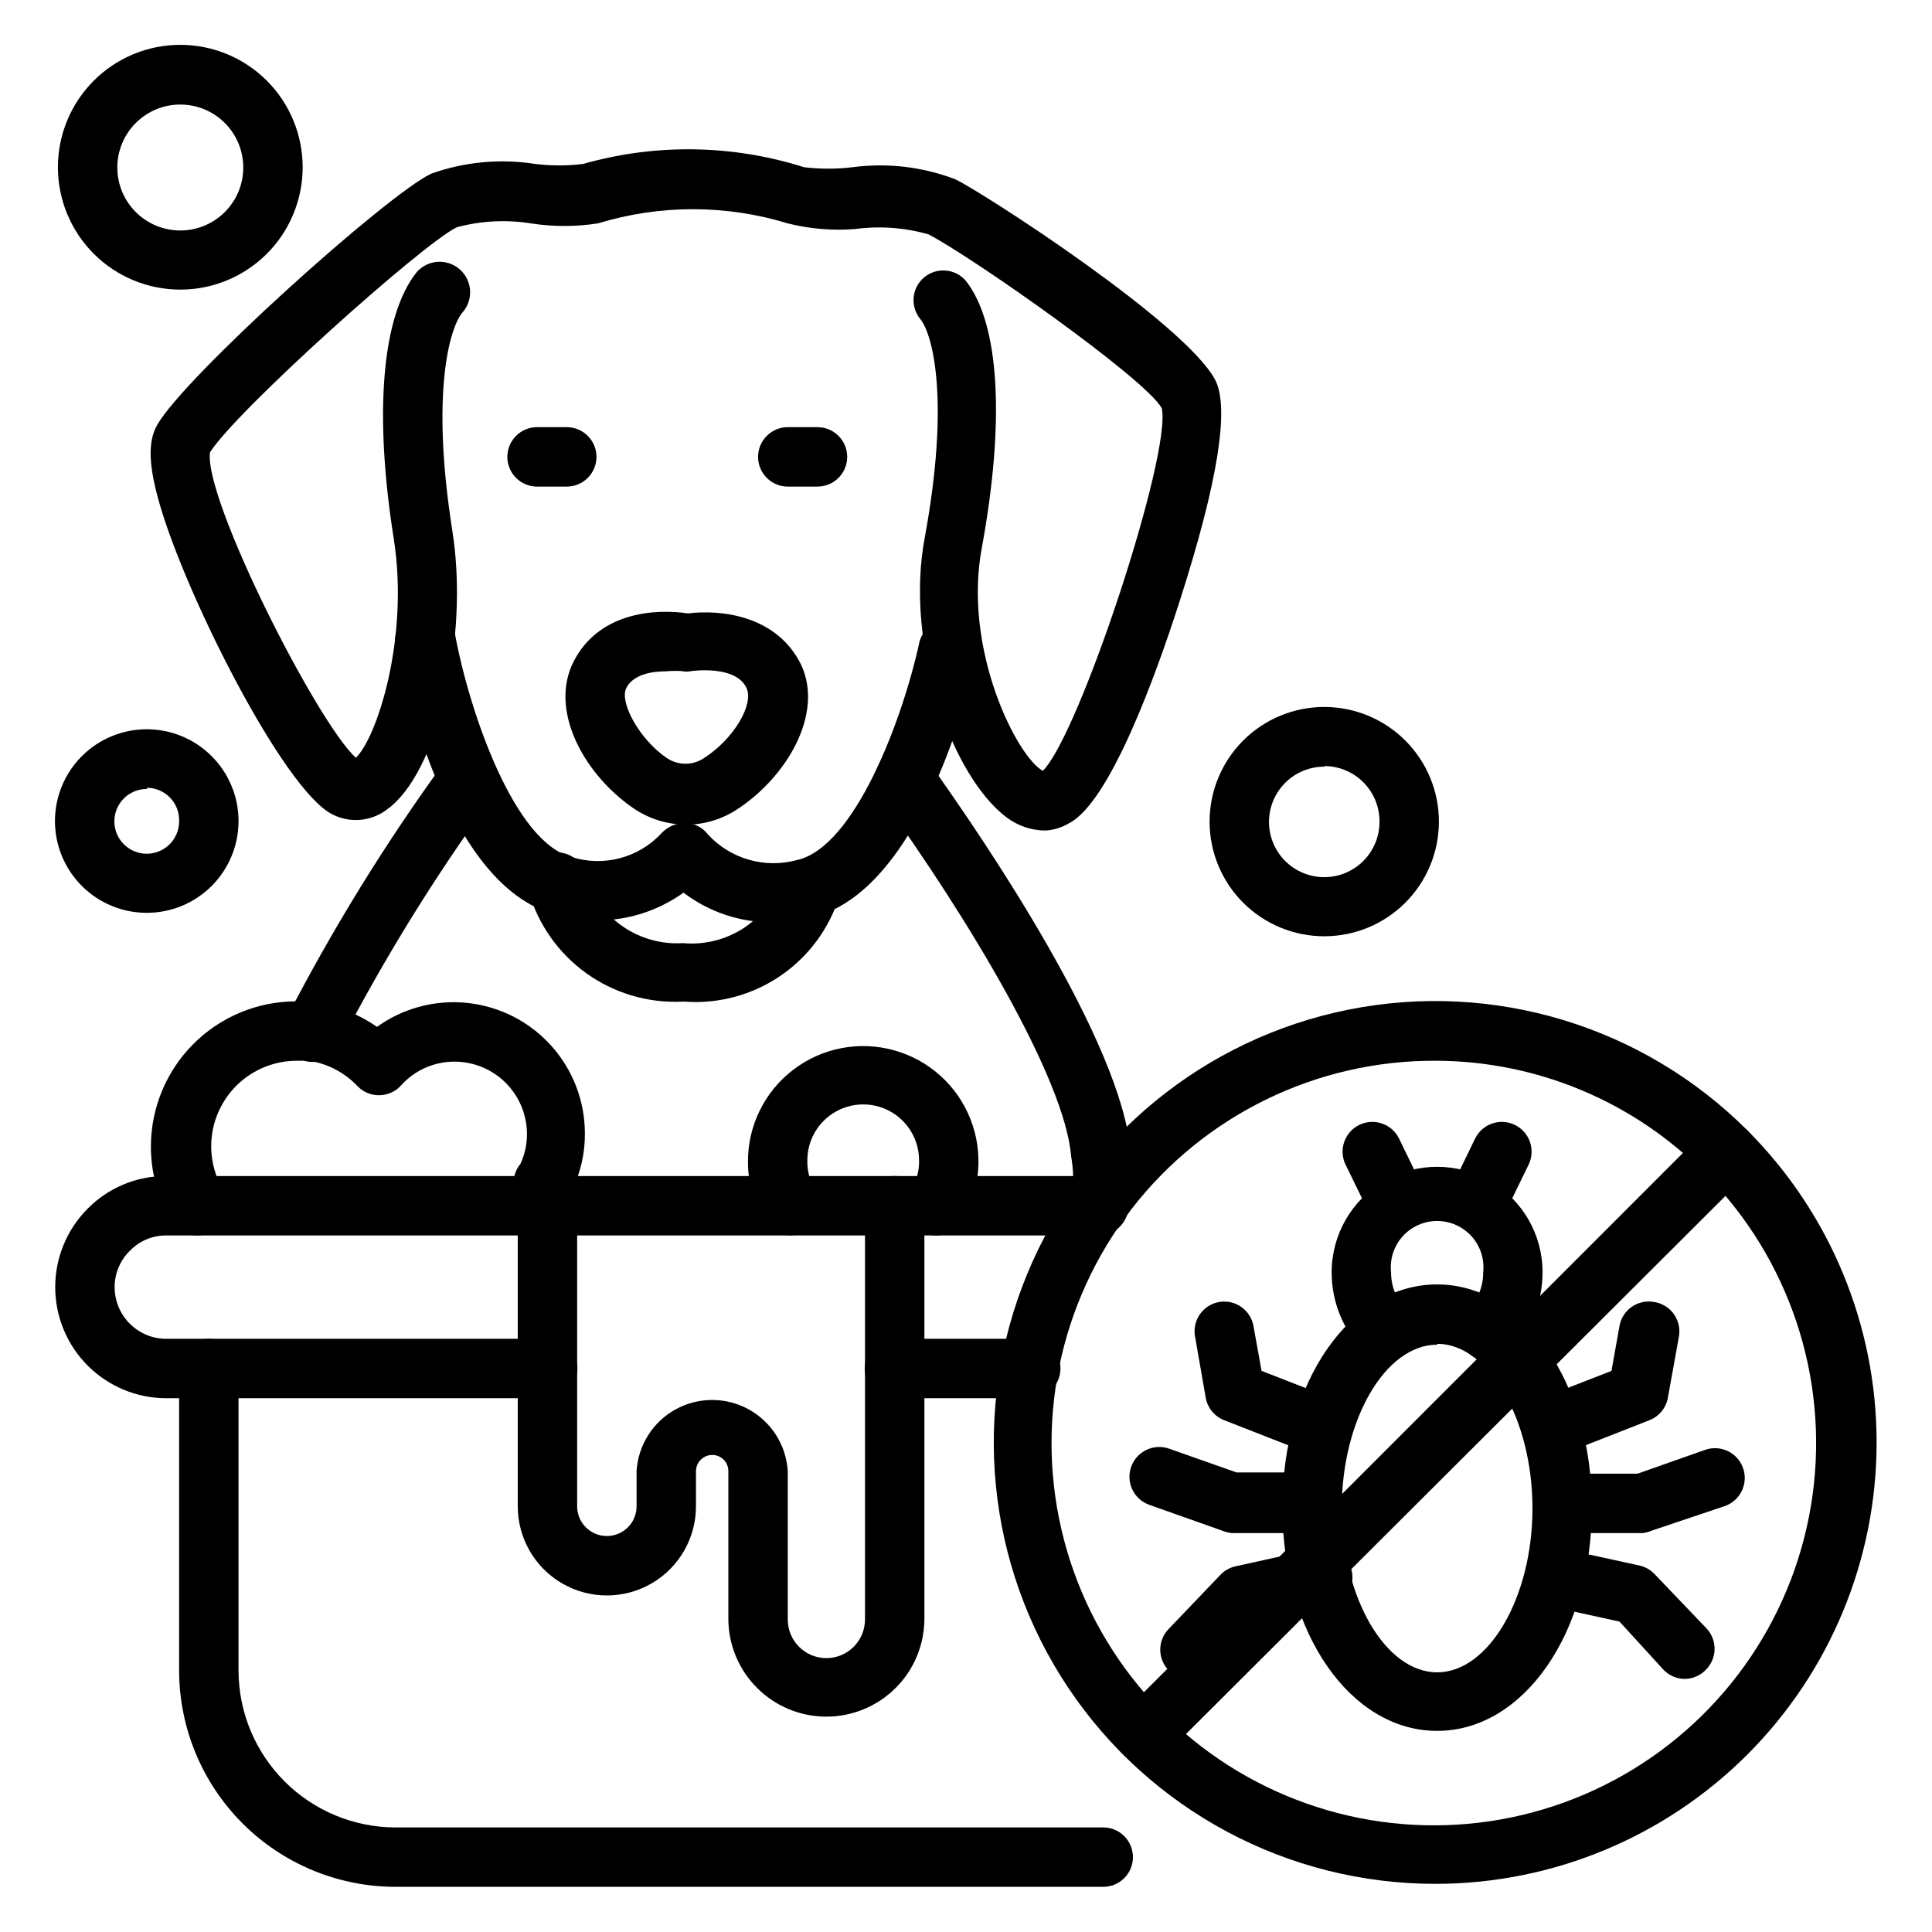
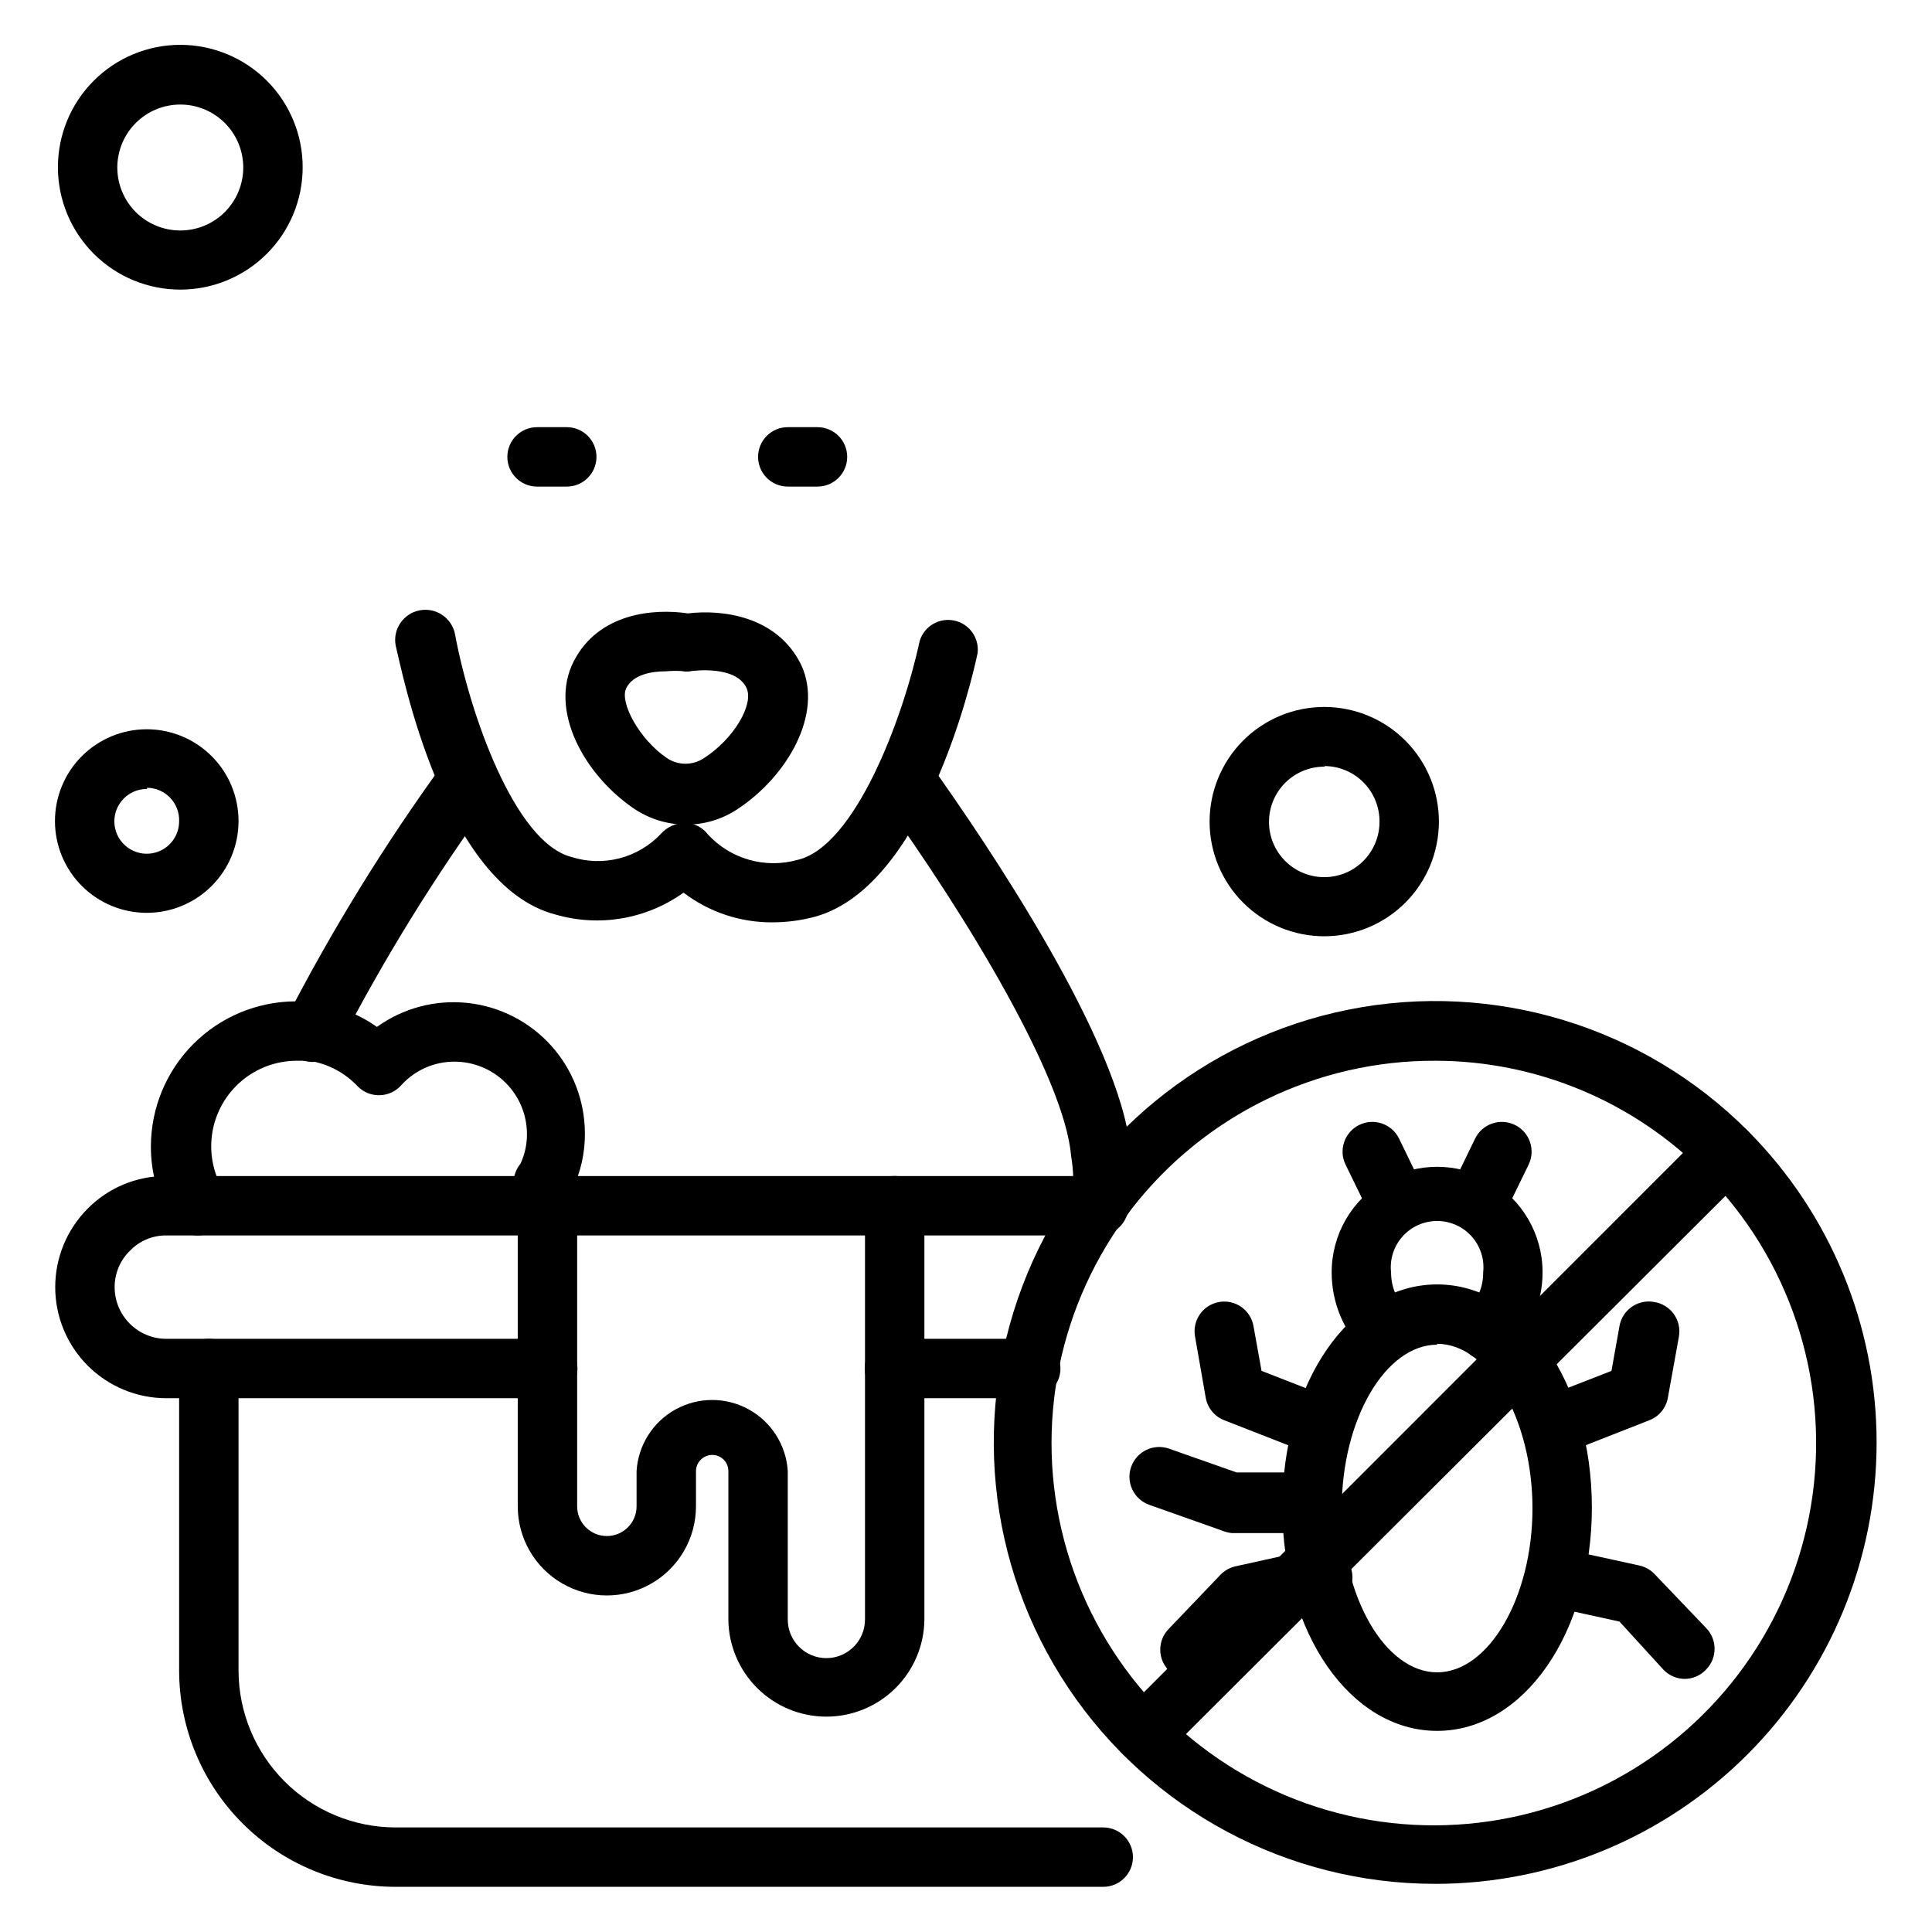
<svg xmlns="http://www.w3.org/2000/svg" fill="#000000" width="800px" height="800px" version="1.1" viewBox="144 144 512 512">
  <g>
-     <path d="m325.53 409.45h-0.789 0.004c-9.059 0.41-17.988-2.242-25.359-7.523-7.367-5.285-12.742-12.895-15.262-21.602-0.715-2.078-0.535-4.359 0.504-6.293 1.039-1.938 2.836-3.352 4.965-3.902 2.125-0.551 4.383-0.188 6.231 1 1.848 1.188 3.113 3.094 3.496 5.258 1.707 5.367 5.16 10.012 9.812 13.191 4.648 3.18 10.227 4.715 15.848 4.363 5.602 0.512 11.215-0.859 15.949-3.894 4.734-3.039 8.32-7.57 10.188-12.875 1.258-3.906 5.312-6.191 9.309-5.246 3.996 0.949 6.594 4.809 5.965 8.867 0.027 0.289 0.027 0.578 0 0.867-2.703 8.547-8.199 15.938-15.613 20.977-7.41 5.043-16.305 7.441-25.246 6.812z" />
-     <path d="m421.09 364.1c-3.719-0.012-7.336-1.227-10.312-3.465-14.406-10.785-27.078-45.5-21.727-74.074 6.691-36.211 2.203-53.766-1.102-57.938-2.805-3.328-2.379-8.297 0.945-11.102 3.328-2.801 8.297-2.379 11.102 0.945 8.895 11.336 10.391 37.078 4.172 70.848-5.039 27.078 9.523 55.496 16.215 58.961 9.762-9.84 34.242-84.23 31.488-96.117-4.41-7.871-49.91-39.832-61.797-46.051-6.312-1.801-12.934-2.281-19.441-1.414-6 0.48-12.035-0.027-17.871-1.496-16.395-5.008-33.906-5.008-50.301 0-5.894 0.918-11.898 0.918-17.793 0-6.531-1.035-13.211-0.688-19.602 1.023-9.055 4.328-58.648 48.805-65.418 59.672-1.652 12.359 28.262 71.398 38.652 80.926 5.512-5.195 14.168-31.488 10.078-57.859-5.352-33.691-3.148-59.355 6.062-70.848v-0.004c2.957-3.348 8.066-3.668 11.414-0.711 3.348 2.957 3.664 8.066 0.707 11.414-3.465 4.094-8.422 21.492-2.676 57.938 4.488 28.418-3.938 64.234-17.32 73.762h0.004c-4.25 3.254-10.008 3.715-14.723 1.184-12.91-6.93-38.336-57.469-45.422-81.715-3.07-10.469-3.305-16.848-0.789-21.332 7.242-12.832 60.773-60.93 72.578-66.598h0.004c8.848-3.168 18.348-4.062 27.633-2.598 4.207 0.516 8.465 0.516 12.672 0 19.188-5.461 39.555-5.16 58.57 0.867 4.262 0.5 8.566 0.5 12.828 0 9.234-1.227 18.625-0.117 27.316 3.227 7.871 3.856 60.93 38.18 68.801 53.137 3.856 7.398 0.707 27.078-9.367 58.488-6.297 19.68-18.578 53.609-29.441 59.039-1.867 1.105-3.973 1.754-6.141 1.891z" />
+     <path d="m325.53 409.45h-0.789 0.004z" />
    <path d="m348.75 388.43c-8.523 0.066-16.832-2.703-23.613-7.871-9.797 7.023-22.27 9.168-33.852 5.824-29.836-7.637-40.855-65.102-42.43-71.32-0.805-4.348 2.066-8.523 6.414-9.328 4.348-0.805 8.527 2.07 9.332 6.418 3.856 20.781 15.742 55.105 30.859 58.961h-0.004c4.109 1.305 8.504 1.43 12.68 0.355 4.176-1.07 7.965-3.293 10.938-6.418 1.613-1.848 3.926-2.934 6.375-2.992 2.453 0.023 4.75 1.188 6.219 3.148 2.945 3.172 6.707 5.477 10.871 6.656 4.164 1.18 8.574 1.191 12.746 0.035 15.273-3.465 28.023-37.473 32.434-58.016 1.18-3.91 5.156-6.269 9.156-5.43 3.996 0.84 6.688 4.602 6.195 8.656-1.34 6.453-14.328 63.371-44.32 70.141-3.277 0.781-6.633 1.176-10 1.18z" />
    <path d="m325.77 362.53c-5.008-0.02-9.895-1.559-14.012-4.406-12.91-8.895-22.355-25.82-15.742-38.809s21.41-14.09 30.309-12.754c8.973-1.102 23.617 0.629 29.992 13.617 6.062 13.066-3.856 29.758-17.004 38.336h-0.004c-4.019 2.644-8.73 4.043-13.539 4.016zm-5.352-40.621c-3.621 0-8.66 0.789-10.469 4.488-1.812 3.699 3.461 13.539 10.781 18.5 2.977 2 6.867 2 9.84 0 7.871-5.039 13.305-14.25 11.258-18.578-2.832-6.141-14.406-4.488-14.484-4.488-0.906 0.195-1.848 0.195-2.754 0-1.391-0.074-2.785-0.047-4.172 0.078z" />
    <path d="m360.64 272.95h-7.871c-4.348 0-7.871-3.527-7.871-7.875 0-4.348 3.523-7.871 7.871-7.871h7.871c4.348 0 7.875 3.523 7.875 7.871 0 4.348-3.527 7.875-7.875 7.875z" />
    <path d="m294.2 272.95h-7.871c-4.348 0-7.875-3.527-7.875-7.875 0-4.348 3.527-7.871 7.875-7.871h7.871c4.348 0 7.871 3.523 7.871 7.871 0 4.348-3.523 7.875-7.871 7.875z" />
    <path d="m436.37 469.75c-4.348 0-7.871-3.527-7.871-7.875 0-4.094 0-7.871-0.629-11.414-1.652-20.469-27.16-62.977-50.539-95.332v0.004c-1.223-1.711-1.707-3.836-1.352-5.906 0.352-2.07 1.52-3.91 3.238-5.117 3.547-2.488 8.438-1.641 10.945 1.891 15.273 21.332 51.012 74.234 53.449 103.12 0 3.621 0.473 7.871 0.629 12.203v-0.004c0 2.09-0.828 4.09-2.305 5.566-1.477 1.477-3.481 2.309-5.566 2.309z" />
    <path d="m226.81 425.43c-2.695-0.008-5.203-1.398-6.637-3.68-1.438-2.281-1.605-5.141-0.445-7.578 12.227-23.734 26.25-46.5 41.957-68.094 2.543-3.543 7.477-4.352 11.02-1.809s4.356 7.477 1.812 11.02c-15.207 20.836-28.789 42.812-40.621 65.73-1.324 2.703-4.074 4.414-7.086 4.41z" />
    <path d="m289.16 514.54h-101.08c-7.801 0.004-15.285-3.094-20.809-8.605-5.519-5.516-8.629-12.996-8.637-20.797-0.012-7.805 3.078-15.293 8.586-20.82 5.5-5.582 13.023-8.703 20.859-8.66h247.11c4.348 0 7.871 3.527 7.871 7.875s-3.523 7.871-7.871 7.871h-247.11c-3.613-0.031-7.086 1.418-9.602 4.016-2.629 2.531-4.109 6.031-4.094 9.68 0 7.566 6.133 13.699 13.695 13.699h101.08c4.348 0 7.871 3.523 7.871 7.871 0 4.348-3.523 7.871-7.871 7.871z" />
    <path d="m417.16 514.54h-36.133c-4.348 0-7.871-3.523-7.871-7.871 0-4.348 3.523-7.871 7.871-7.871h36.133c4.348 0 7.871 3.523 7.871 7.871 0 4.348-3.523 7.871-7.871 7.871z" />
    <path d="m538.47 504.62c-3.219 0.02-6.125-1.922-7.34-4.902-1.215-2.984-0.488-6.402 1.828-8.637 2.652-2.582 4.133-6.137 4.094-9.84 0.395-3.477-0.711-6.957-3.039-9.566-2.332-2.609-5.664-4.102-9.164-4.102-3.496 0-6.832 1.492-9.16 4.102s-3.438 6.09-3.039 9.566c-0.008 3.719 1.465 7.285 4.094 9.918 3.086 3.066 3.102 8.051 0.039 11.141-3.066 3.086-8.055 3.102-11.141 0.039-5.613-5.617-8.758-13.238-8.738-21.176 0-9.984 5.328-19.211 13.973-24.203 8.648-4.992 19.301-4.992 27.945 0 8.648 4.992 13.973 14.219 13.973 24.203 0.008 7.969-3.199 15.602-8.895 21.176-1.445 1.434-3.394 2.254-5.43 2.281z" />
    <path d="m524.85 602.7c-22.984 0-41.012-25.977-41.012-59.199 0-33.219 18.027-59.117 41.012-59.117s41.012 25.977 41.012 59.117c0.004 33.145-18.023 59.199-41.012 59.199zm0-102.34c-13.699 0-25.27 19.836-25.27 43.375 0 23.539 11.57 43.453 25.27 43.453 13.699 0 25.27-19.918 25.27-43.453 0-23.539-11.57-43.613-25.27-43.613z" />
    <path d="m554.92 529.89c-3.769-0.027-6.992-2.723-7.68-6.43-0.691-3.703 1.34-7.379 4.844-8.762l18.973-7.398 2.125-11.891c0.363-2.055 1.531-3.883 3.242-5.078 1.715-1.195 3.832-1.664 5.891-1.297 2.113 0.309 4.016 1.461 5.262 3.199s1.734 3.906 1.348 6.012l-2.914 16.137h0.004c-0.473 2.711-2.32 4.977-4.883 5.984l-23.066 9.055 0.004-0.004c-1.016 0.344-2.082 0.504-3.148 0.473z" />
-     <path d="m579.32 550.28h-19.445c-4.348 0-7.871-3.527-7.871-7.875s3.523-7.871 7.871-7.871h18.105l17.871-6.297c4.109-1.457 8.617 0.691 10.074 4.801 1.457 4.109-0.691 8.621-4.801 10.078l-19.207 6.453c-0.828 0.359-1.703 0.598-2.598 0.711z" />
    <path d="m590.5 588.93c-2.141-0.008-4.188-0.887-5.668-2.438l-11.648-12.754-18.656-4.094c-3.785-1.215-6.066-5.059-5.328-8.961 0.742-3.906 4.273-6.644 8.238-6.391l20.941 4.566c1.527 0.32 2.926 1.09 4.016 2.203l13.699 14.328h-0.004c3.055 3.07 3.055 8.031 0 11.102-1.457 1.531-3.473 2.41-5.59 2.438z" />
    <path d="m494.46 529.89c-0.988-0.004-1.973-0.16-2.91-0.473l-23.145-9.055v0.004c-2.559-1.008-4.41-3.273-4.879-5.984l-2.832-16.215h-0.004c-0.363-2.07 0.113-4.199 1.324-5.914s3.059-2.871 5.133-3.219c4.281-0.711 8.328 2.176 9.051 6.453l2.125 11.809 18.973 7.398v0.004c3.504 1.383 5.535 5.059 4.844 8.762-0.688 3.707-3.91 6.402-7.68 6.43z" />
    <path d="m489.82 550.28h-19.441c-0.922-0.113-1.82-0.352-2.676-0.711l-19.129-6.769c-4.109-1.457-6.262-5.969-4.805-10.074 1.457-4.109 5.969-6.262 10.078-4.805l17.871 6.297h18.105-0.004c4.348 0 7.875 3.527 7.875 7.875s-3.527 7.871-7.875 7.871z" />
    <path d="m459.2 588.93c-2.027-0.008-3.973-0.797-5.43-2.203-3.055-3.07-3.055-8.027 0-11.098l13.699-14.328h-0.004c1.07-1.105 2.438-1.871 3.938-2.203l21.02-4.644c2.082-0.586 4.316-0.285 6.172 0.828 1.855 1.113 3.172 2.941 3.637 5.055 0.469 2.113 0.043 4.328-1.172 6.117-1.219 1.789-3.117 3.004-5.254 3.348l-18.656 4.172-12.043 12.516v0.004c-1.535 1.609-3.68 2.496-5.906 2.438z" />
    <path d="m535.55 470.38c-1.18-0.031-2.336-0.328-3.387-0.867-3.902-1.875-5.555-6.555-3.699-10.469l6.453-13.305h0.004c1.914-3.914 6.637-5.535 10.547-3.621 3.914 1.914 5.535 6.637 3.621 10.551l-6.453 13.227v-0.004c-1.305 2.734-4.059 4.481-7.086 4.488z" />
    <path d="m514.14 470.38c-3.031-0.008-5.785-1.754-7.086-4.488l-6.453-13.227-0.004 0.004c-1.91-3.914-0.289-8.637 3.621-10.551 3.914-1.914 8.637-0.293 10.551 3.621l6.453 13.305c1.859 3.914 0.207 8.594-3.699 10.469-1.047 0.539-2.207 0.836-3.383 0.867z" />
    <path d="m524.38 643.24c-39.078 0.016-75.582-19.488-97.297-51.98-21.715-32.492-25.77-73.68-10.809-109.78 14.961-36.102 46.965-62.348 85.297-69.957 38.332-7.606 77.93 4.434 105.55 32.086 21.91 21.945 34.211 51.688 34.199 82.699-0.012 31.012-12.332 60.746-34.262 82.676-21.926 21.926-51.664 34.25-82.676 34.258zm0-218.13c-31.492-0.125-61.254 14.406-80.527 39.312-19.273 24.91-25.867 57.363-17.84 87.82 8.027 30.453 29.758 55.441 58.805 67.617s62.102 10.148 89.445-5.481c27.34-15.633 45.859-43.086 50.105-74.293 4.246-31.207-6.258-62.613-28.43-84.984-18.883-19.16-44.652-29.965-71.559-29.992z" />
    <path d="m447.23 611.36c-2.078-0.031-4.059-0.879-5.512-2.363-3.051-3.07-3.051-8.027 0-11.098l154.21-154.29c3.172-3.086 8.25-3.016 11.336 0.156 3.086 3.176 3.016 8.25-0.156 11.336l-154.29 153.9c-1.473 1.504-3.484 2.356-5.59 2.363z" />
    <path d="m436.37 644.03h-187.59c-15.191-0.02-29.758-6.066-40.5-16.809-10.742-10.742-16.789-25.309-16.809-40.5v-80.059c0-4.348 3.523-7.871 7.871-7.871s7.871 3.523 7.871 7.871v80.059c0.023 11.016 4.41 21.578 12.199 29.367 7.789 7.789 18.352 12.176 29.367 12.199h187.59c4.348 0 7.871 3.523 7.871 7.871s-3.523 7.871-7.871 7.871z" />
    <path d="m196.27 471.4c-2.734-0.012-5.269-1.441-6.691-3.777-3.684-5.961-5.621-12.832-5.59-19.84 0.023-10.18 4.078-19.941 11.277-27.141s16.957-11.254 27.141-11.273c1.926-0.004 3.848 0.156 5.746 0.473 5.668 0.844 11.059 3 15.742 6.297 6.961-5.004 15.52-7.262 24.043-6.344 8.52 0.918 16.402 4.949 22.133 11.32 5.734 6.371 8.914 14.633 8.93 23.203 0.051 5.207-1.109 10.355-3.383 15.039-0.582 2.324-2.188 4.258-4.363 5.254-2.18 1-4.691 0.949-6.832-0.133-2.137-1.082-3.664-3.074-4.152-5.422-0.488-2.344 0.117-4.785 1.648-6.629 1.148-2.465 1.742-5.152 1.73-7.871 0-5.094-2.023-9.98-5.625-13.582-3.602-3.602-8.488-5.625-13.582-5.625-5.324-0.012-10.41 2.215-14.012 6.141-1.441 1.688-3.527 2.688-5.746 2.754-2.211 0.078-4.356-0.781-5.902-2.363-3.426-3.641-7.973-6.023-12.91-6.769h-3.309c-5.363 0.02-10.543 1.941-14.625 5.418-4.078 3.481-6.797 8.293-7.664 13.586-0.867 5.289 0.168 10.719 2.926 15.32 1.477 2.426 1.531 5.457 0.145 7.934-1.387 2.481-3.996 4.019-6.836 4.031z" />
    <path d="m362.92 598.93c-6.836-0.023-13.387-2.734-18.234-7.555-4.848-4.816-7.602-11.352-7.664-18.188v-39.359c0-2.348-1.906-4.254-4.254-4.254-2.359 0-4.285 1.891-4.328 4.254v9.367c0 8.438-4.5 16.234-11.809 20.453-7.305 4.219-16.309 4.219-23.613 0-7.309-4.219-11.809-12.016-11.809-20.453v-86.594c0-4.348 3.523-7.871 7.871-7.871 4.348 0 7.871 3.523 7.871 7.871v86.594c0 4.348 3.523 7.871 7.871 7.871 4.348 0 7.875-3.523 7.875-7.871v-9.367c0.43-6.859 4.34-13.023 10.359-16.336 6.023-3.309 13.324-3.309 19.344 0 6.023 3.312 9.934 9.477 10.363 16.336v39.359c0 5.652 4.582 10.234 10.234 10.234s10.234-4.582 10.234-10.234v-109.66c0-4.348 3.523-7.875 7.871-7.875 4.348 0 7.871 3.527 7.871 7.875v109.66c-0.062 6.863-2.836 13.422-7.719 18.242-4.883 4.824-11.473 7.519-18.336 7.5z" />
    <path d="m495.02 392.12c-8.07 0.023-15.816-3.168-21.531-8.859-5.715-5.695-8.93-13.43-8.934-21.5-0.008-8.066 3.195-15.805 8.898-21.512 5.703-5.703 13.445-8.906 21.512-8.898 8.07 0.008 15.801 3.223 21.496 8.938 5.695 5.715 8.887 13.457 8.863 21.527-0.02 8.031-3.219 15.727-8.898 21.406-5.68 5.68-13.375 8.879-21.406 8.898zm0-44.949c-3.891-0.02-7.625 1.508-10.387 4.242-2.762 2.738-4.32 6.461-4.336 10.348s1.52 7.621 4.262 10.379c2.742 2.758 6.465 4.309 10.355 4.316 3.887 0.008 7.617-1.531 10.367-4.277 2.754-2.75 4.301-6.477 4.301-10.363 0.039-3.898-1.473-7.652-4.207-10.43-2.731-2.777-6.461-4.352-10.355-4.371z" />
    <path d="m182.97 385.91c-6.461 0.023-12.664-2.527-17.242-7.086-4.578-4.559-7.156-10.75-7.164-17.211-0.004-6.461 2.559-12.656 7.125-17.227 4.57-4.566 10.766-7.133 17.227-7.125 6.461 0.008 12.652 2.586 17.211 7.164s7.109 10.781 7.086 17.238c-0.02 6.426-2.582 12.582-7.121 17.125-4.543 4.539-10.699 7.102-17.121 7.121zm0-32.828v0.004c-3.481-0.031-6.633 2.039-7.984 5.242-1.355 3.203-0.641 6.906 1.809 9.375 2.449 2.473 6.144 3.219 9.359 1.898 3.219-1.324 5.316-4.457 5.316-7.938 0.086-2.316-0.77-4.566-2.371-6.242-1.602-1.676-3.812-2.633-6.129-2.652z" />
    <path d="m191.86 220.75c-8.613 0.02-16.879-3.383-22.977-9.465-6.098-6.078-9.527-14.332-9.535-22.941-0.008-8.613 3.41-16.871 9.5-22.961 6.086-6.09 14.348-9.508 22.957-9.5 8.613 0.008 16.867 3.438 22.945 9.535 6.078 6.102 9.484 14.367 9.461 22.977-0.02 8.574-3.434 16.793-9.496 22.855-6.066 6.062-14.281 9.477-22.855 9.5zm0-49.043c-4.434-0.023-8.688 1.719-11.836 4.84-3.144 3.121-4.918 7.363-4.934 11.797-0.012 4.43 1.734 8.684 4.859 11.824 3.129 3.141 7.375 4.906 11.805 4.914 4.43 0.008 8.68-1.746 11.816-4.879 3.137-3.129 4.898-7.379 4.898-11.809 0-4.414-1.746-8.645-4.859-11.773-3.113-3.125-7.34-4.894-11.75-4.914z" />
-     <path d="m392.12 471.4c-1.473 0.004-2.918-0.406-4.172-1.18-1.777-1.105-3.039-2.871-3.512-4.91-0.473-2.039-0.117-4.18 0.992-5.953 1.477-2.356 2.215-5.098 2.129-7.875 0-5.285-2.824-10.172-7.402-12.816-4.578-2.644-10.219-2.644-14.797 0-4.582 2.644-7.402 7.531-7.402 12.816-0.086 2.777 0.652 5.519 2.125 7.875 1.105 1.781 1.449 3.93 0.965 5.969-0.488 2.039-1.77 3.801-3.562 4.894-3.676 2.258-8.488 1.133-10.785-2.519-2.926-4.731-4.481-10.184-4.484-15.746-0.062-9.578 4.379-18.633 11.988-24.453s17.508-7.731 26.738-5.164c9.23 2.566 16.723 9.316 20.234 18.23 3.512 8.914 2.637 18.957-2.363 27.133-1.441 2.305-3.969 3.703-6.691 3.699z" />
  </g>
</svg>